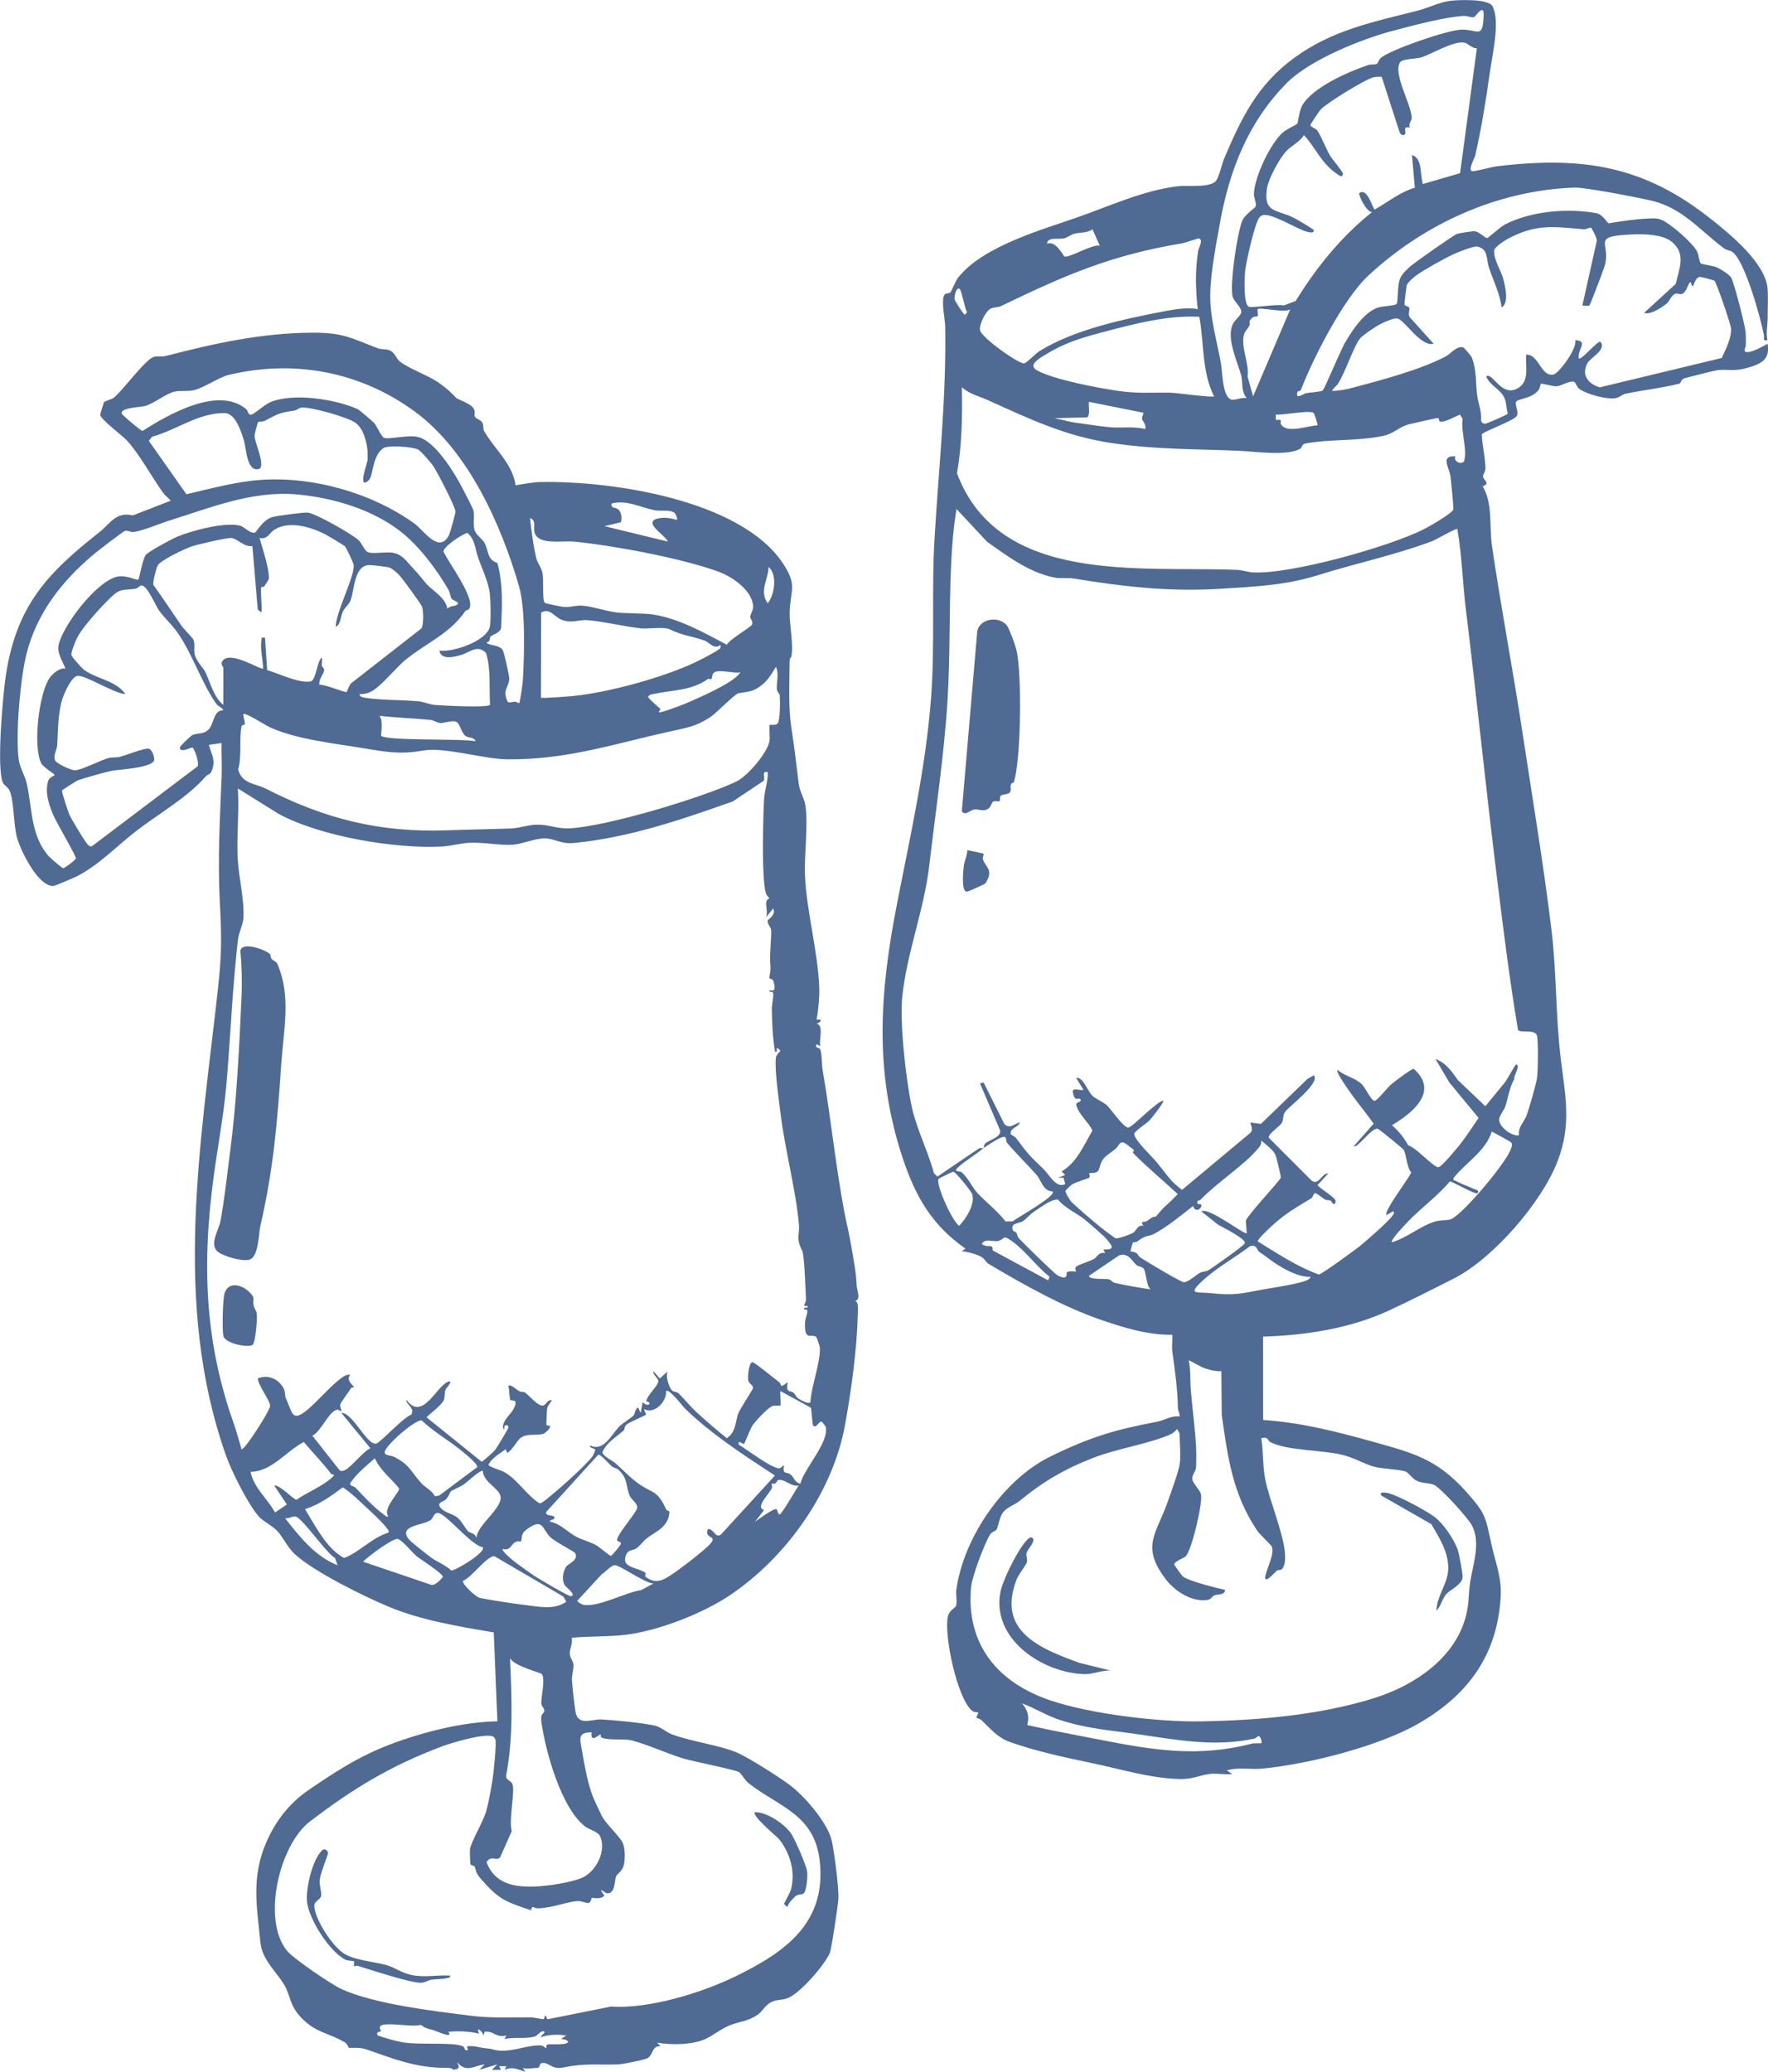
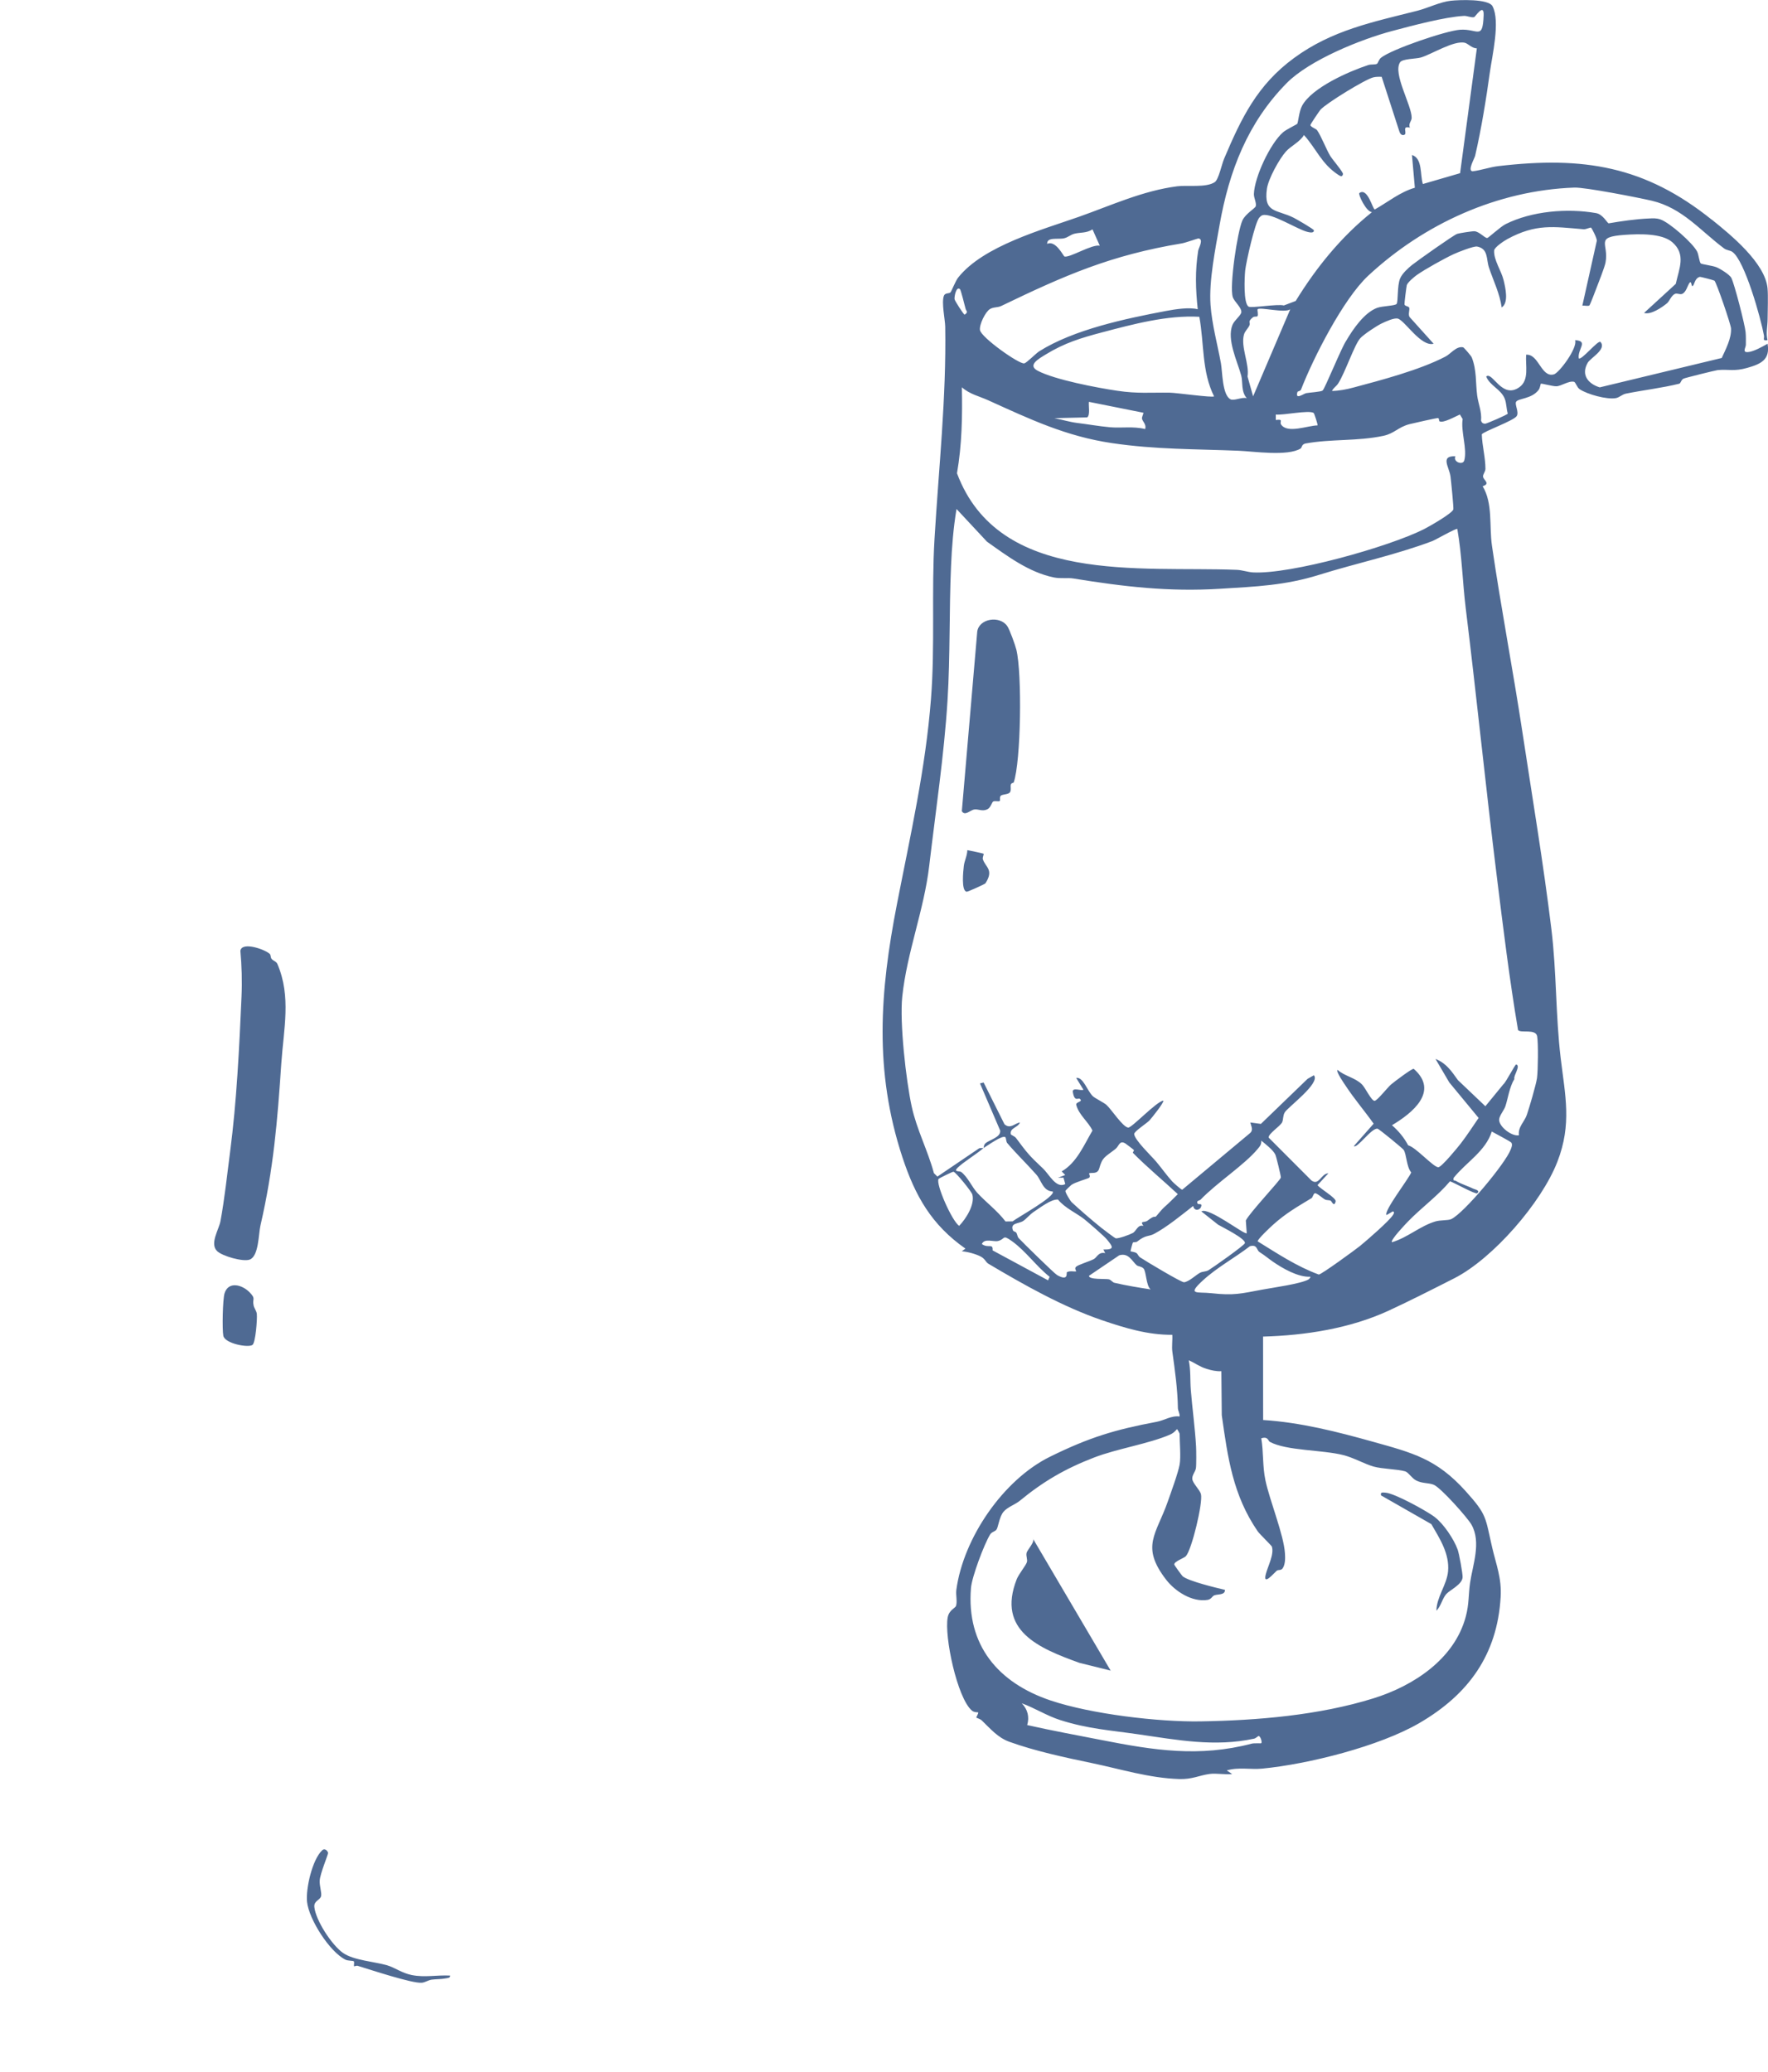
<svg xmlns="http://www.w3.org/2000/svg" id="Layer_1" data-name="Layer 1" viewBox="0 0 551.8 646.42">
  <defs>
    <style>
      .cls-1 {
        fill: #4f6a93;
      }
    </style>
  </defs>
  <g>
    <g>
-       <path class="cls-1" d="M322.29,479.91c.99,1.02-1.63,3.52-1.89,4.63-.23.99.36,1.98.1,2.87-.29.99-2.55,3.73-3.19,5.36-6.27,16.04,6.97,21.51,19.58,26.06l9.75,2.42c-2.67-.18-5.53,1.16-8.12,1.1-13.01-.34-29.1-10.82-26.29-25.59.71-3.74,5.5-13.41,8.19-16.14.49-.5,1.22-1.36,1.87-.7Z" />
+       <path class="cls-1" d="M322.29,479.91c.99,1.02-1.63,3.52-1.89,4.63-.23.99.36,1.98.1,2.87-.29.99-2.55,3.73-3.19,5.36-6.27,16.04,6.97,21.51,19.58,26.06l9.75,2.42Z" />
      <path class="cls-1" d="M447.79,473.35c2.74,2.06,5.99,6.9,7.15,10.14.47,1.3,1.6,7.51,1.54,8.64-.12,2.25-3.9,3.92-5.06,5.2-1.26,1.38-1.7,3.87-3.11,5.23.03-4.21,3.23-8.06,3.63-12.24.52-5.51-2.6-10.27-5.21-14.77l-15.69-8.96c-.35-1.15.67-.9,1.42-.85,2.81.18,12.83,5.71,15.35,7.6Z" />
    </g>
    <g>
      <path class="cls-1" d="M534.29,68.55c5.86,4.7,16.64,13.48,17.37,21.43.21,2.32.04,7.01.02,9.61-.01,2.2-.57,4.37-.03,6.53-1.73.27-.93-.42-1.11-1.43-.93-5.21-5.97-23.34-9.85-26.09-.72-.51-1.78-.47-2.61-1.1-7.41-5.53-12.97-12.6-22.52-14.86-4.07-.96-20.82-4.23-24.19-4.11-24.04.86-46.96,11.34-64.32,27.47-7.77,7.22-17.17,25.67-20.99,35.54-.2.53-1.05.56-1.1.71-.89,2.71,1.9.58,2.7.42,1.09-.21,4.57-.4,5.13-.81.69-.52,6-13.67,7.38-15.56,2.09-3.59,5.62-8.73,9.6-10.23,1.67-.63,5.68-.62,6.12-1.25.53-.75.13-5.7,1.1-7.96.65-1.52,2.44-3.17,3.73-4.2,1.6-1.28,13.04-9.38,14.08-9.7.74-.23,4.7-.85,5.38-.81,1.54.1,3.24,2.17,4,2.11.36-.03,4.1-3.51,5.73-4.33,8.16-4.09,19.28-5.01,28.22-3.44,2.18.38,3.47,3.1,3.95,3.19,3.96-.68,8.52-1.34,12.51-1.51,1.34-.06,2.33-.15,3.65.3,2.8.96,10.07,7.31,11.46,10.06.47.92.68,3.34,1.14,3.68.32.24,3.64.69,4.8,1.14s4.16,2.29,4.71,3.34c.97,1.86,4.24,14.6,4.46,16.94.12,1.32.08,2.6.08,3.92,0,.94-1.22,2.41.6,2.31,1.76-.1,4.6-1.71,6.18-2.61.86,5.03-2.15,6.33-6.34,7.53-4.14,1.18-5.77.37-9.23.69-.63.06-10.16,2.42-10.66,2.67-.82.41-.83,1.45-1.35,1.58-5.41,1.34-11.07,1.98-16.61,3.09-1.2.24-2.04,1.19-3.13,1.4-2.84.53-8.95-1.18-11.33-2.77-.87-.58-1.25-2.2-1.78-2.32-1.63-.39-3.96,1.38-5.53,1.4-1.19.01-4.61-.95-4.81-.8-.1.08-.24,1.34-.67,1.91-2.2,2.91-6.37,2.61-7.05,3.74-.5.83.96,3.15.21,4.42-.87,1.47-10.53,4.88-10.92,5.74.11,3.49,1.15,7.28,1.14,10.73,0,.97-.86,1.75-.74,2.5.18,1.07,2.41,2.16-.13,2.94,3.24,5.42,2,12.31,2.91,18.6,2.82,19.34,6.53,38.58,9.47,57.94,3.14,20.73,6.58,41.14,9.08,61.71,1.64,13.47,1.31,26.97,2.89,40.15,1.41,11.74,3.54,20.63-1.03,32.39-4.96,12.78-20.12,30.22-32.18,36.35-6.33,3.22-14.09,7.15-20.48,10.1-12.04,5.56-26.02,7.73-39.2,8.09l.03,26.03c11.73.75,23.04,3.64,34.28,6.78,12.46,3.48,19.83,5.35,28.85,15.33,6.87,7.6,6.15,8.18,8.36,17.69,1.25,5.35,2.99,9.54,2.64,15.43-1.05,18.08-10.12,30.42-25.28,39.27-12.49,7.3-34.79,12.89-49.16,14.27-3.64.35-7.45-.54-11.04.57l1.69,1.12c-2.24.25-4.95-.32-7.1-.02-3.24.45-5.36,1.71-9.45,1.58-9.38-.3-18.3-3.12-27.3-4.99-8.4-1.75-17.67-3.74-25.66-6.62-3.65-1.31-5.93-4.07-8.64-6.67-.53-.51-1.63-.79-1.68-.87-.12-.18.77-1.42.54-1.65-.07-.07-1.19.1-1.97-.58-4.57-3.95-8.62-23.08-7.53-29.03.43-2.35,2.38-2.93,2.6-3.6.45-1.37-.11-3.46.1-5.01,2.18-16.16,14.63-34.36,29.24-41.55,12.17-5.99,20.13-8.42,33.29-10.89,2.41-.45,4.57-2,7.13-1.66.15-.91-.5-1.79-.51-2.61-.08-5.85-.93-11.79-1.72-17.53-.24-1.72.09-3.61-.03-5.35-7.57.08-14.76-2.11-21.82-4.51-12.24-4.17-24.23-10.93-35.59-17.67-.77-.45-1.03-1.51-2.29-2.19-1.56-.84-4.18-1.55-5.99-1.68l1.13-.84c-10.57-7.4-15.67-16.4-19.66-28.48-8.9-27.01-7.05-51.64-1.72-78.98,4.17-21.39,8.94-42.26,10.63-64.11,1.29-16.63.12-33.45,1.1-49.89,1.32-22.18,3.71-44,3.34-66.17-.04-2.36-1.21-7.46-.42-9.64.36-1,1.58-.65,2.04-1.07.33-.3,1.57-3.58,2.43-4.65,7.84-9.88,26.28-14.93,37.68-18.95,10.04-3.54,19.93-8.14,30.69-9.52,3.23-.41,9.08.5,11.72-1.31,1.2-.82,2.16-5.54,2.9-7.29,5.4-12.72,10.34-23.01,21.82-31.42,11.87-8.7,24.52-11.21,38.48-14.75,3.28-.83,7.14-2.77,10.47-3.12,2.64-.28,11.76-.66,13.01,1.72,2.46,4.68-.12,15.42-.85,20.69-1.15,8.31-2.62,17.46-4.58,25.95-.2.88-2.49,4.71-.8,4.85,2.64-.31,5.4-1.3,8-1.61,26.67-3.13,45.8-.02,66.68,16.74ZM429.77,19.9c.3-.18.58-1.36,1.23-1.87,3.32-2.67,20.31-8.45,24.68-8.75,5.53-.39,7.07,3.42,7.37-4.53.15-3.94-2.65.54-2.96.6-.98.21-2.16-.44-3.19-.39-6.08.34-16.21,3.07-22.36,4.7-9.84,2.6-25.89,9.1-32.98,16.29-12.15,12.34-17.94,27.36-20.92,44.22-1.31,7.4-3.36,17.5-2.83,24.91.44,6.17,2.17,12.36,3.25,18.27.48,2.65.39,9.85,2.97,11.23,1.1.59,3.65-.8,5.1-.33-1.86-2.1-1.19-5-1.73-7.04-1.17-4.38-4.6-11.26-2.74-15.84.6-1.48,2.74-3,2.77-4.01.04-1.5-2.24-3.25-2.68-4.69-1.07-3.47,1.43-20.36,3.01-23.89.91-2.03,3.96-3.79,4.15-4.39.33-1.03-.6-2.59-.56-3.86.17-5.26,5.08-15.76,9.1-19.26,1.04-.9,4.29-2.43,4.43-2.65.3-.46.55-3.83,1.49-5.59,3.06-5.7,14.68-10.77,20.69-12.74.86-.28,2.14-.05,2.72-.39ZM460.91,15.08c-1.44.03-2.74-1.48-3.69-1.72-3.42-.87-10.54,3.68-13.83,4.6-1.54.43-5.69.35-6.43,1.49-2.31,3.52,3.65,13.4,3.63,17.32,0,1-1.16,1.87-.53,3.06-2.9-.75-.46,2.03-1.96,2.3-.88.15-1.24-.69-1.44-1.38l-5.43-16.77c-.87-.04-1.76-.04-2.61.16-2.46.57-14.77,8.12-16.51,10.11-.31.36-3.13,4.49-3.12,4.77,0,.58,1.73,1.14,2.06,1.59,1.19,1.61,2.86,5.95,4.13,8.05.62,1.03,4.08,5.07,3.97,5.64-.17.91-.68.77-1.41.29-5.3-3.45-6.82-8.05-10.77-12.46-1.23,2.14-4.07,3.41-5.62,5.14-2.1,2.35-5.49,8.51-5.94,11.62-1.12,7.71,3.18,6.43,8.39,9.07.82.41,6.25,3.54,6.27,3.91.07,1.02-1.5.61-2.13.45-3.05-.77-11.17-5.98-13.88-5.18-.44.13-.7.42-1,.73-1.35,1.38-4.17,14-4.43,16.52-.21,2.1-.6,10.27,1.06,11.28.87.53,9.11-.9,11-.36l3.7-1.4c6.43-10.46,14.19-20.03,23.81-27.72-1.85-.1-4.38-5.62-3.95-5.94,2.6-1.92,4.18,5.12,4.83,5.11,4.13-2.34,7.89-5.45,12.5-6.78l-.9-10.22c3.36,1.03,2.49,6.2,3.4,9.06l11.62-3.38,5.23-38.96ZM496.65,71.05c-.3-.21-1.58.55-2.41.48-9.38-.79-14.81-1.78-23.71,3.02-1.08.58-4.13,2.6-4.2,3.6-.2,2.92,2.25,6.34,2.95,9.26.57,2.37,1.67,7.07-.6,8.52-.61-4.4-2.59-8.3-3.97-12.45-.9-2.7-.15-5.84-3.67-6.55-1.07-.22-5.98,1.74-7.31,2.35-2.86,1.32-9.03,4.75-11.57,6.55-.81.57-2.85,2.3-3.09,3.14-.13.44-.79,5.72-.73,6.01.13.56,1.15.54,1.43.93.39.53-.51,2.38.29,3.14l7.38,8.2c-3.94,1.06-8.99-7.25-11.17-7.84-1.16-.32-3.85.94-5.07,1.52-1.54.73-5.66,3.46-6.69,4.64-1.84,2.1-4.69,10.7-6.87,14.09-.58.89-1.52,1.39-1.92,2.32,2.19-.03,4.49-.48,6.6-1.04,8.85-2.36,20.75-5.49,28.82-9.69,1.69-.88,3.4-3.36,5.53-2.88.2.05,2.48,2.64,2.67,3.14,1.59,4.04,1.17,8,1.69,11.9.35,2.63,1.49,5.04,1.21,7.85.21.65.61.94,1.3.94.39,0,6.94-2.78,7.04-3.16-.46-1.5-.37-3.14-.94-4.62-1.15-2.98-4.7-4.09-5.79-6.95,1.95-1.69,4.92,7.26,10.39,3.31,3.11-2.25,1.81-6.76,2.07-10.11,3.98-.29,4.66,7.22,8.65,6.14,1.65-.45,7.45-8.21,6.64-10.68,4.28.26.71,2.74,1.13,5.66.74.86,6.1-5.87,6.79-5.09,2,2.27-3.12,4.97-3.99,6.48-2.17,3.78.13,6.57,3.75,7.68l38.08-9.17c1.24-2.75,3.05-6.09,2.9-9.2-.07-1.34-4.57-14.42-5.18-14.92-.18-.15-4.34-1.24-4.57-1.18-1.51.37-1.66,2.25-2.11,2.75-.65.72-.33-1.82-1.13-.85-.66,1.01-1.05,2.91-2.28,3.41-.73.3-1.5-.32-2.23-.01-1.12.46-1.76,2.34-2.48,2.93-1.64,1.34-5.06,3.68-7.17,3.02l9.9-9.07c1.04-4.76,3.29-9.24-1.11-13.02-3.27-2.82-10.47-2.58-14.76-2.28-9.69.68-4.9,2.67-6.06,8.67-.28,1.46-2.16,6.23-2.82,7.93-.31.8-1.98,5.24-2.21,5.43-.35.3-1.58-.02-2.2.07l4.5-20.17c.2-.71-1.56-4.01-1.74-4.14ZM340.97,71.57c-1.94,1.25-3.79.87-5.7,1.37-1.12.29-1.95,1.12-3.13,1.4-1.91.46-5.4-.52-5.32,1.76,2.68-1.28,5.07,3.86,5.42,3.94,1.7.42,8.57-3.91,11.01-3.38l-2.27-5.09ZM373.82,96.49c-.67-6.25-.85-12.04.14-18.27.13-.84,1.78-3.53.13-3.82-.27-.05-4.01,1.34-5.24,1.54-22.12,3.66-36.46,9.94-56.36,19.53-1.15.55-2.4.27-3.55.98-1.4.86-3.34,4.83-3.09,6.52.34,2.31,12.23,10.72,13.81,10.41.79-.15,3.63-3.11,4.7-3.78,10.81-6.8,26.98-10.2,39.57-12.58,2.88-.54,7.24-1.22,9.89-.53ZM299.63,90.26c-1.16-1.13-1.83,2.26-1.71,3.09.07.51,2.84,4.81,3.14,4.83,1.31-.89.48-1.03.27-1.95s-1.47-5.75-1.69-5.97ZM402.71,96.49c-1.66,1.3-9.52-.77-10.19,0-.2.23.31,1.76-.09,2.2-.15.17-1-.01-1.37.29-1.86,1.51-.67,1.56-1.11,2.56-.41.93-1.4,1.76-1.71,2.87-1.06,3.84,1.76,9.2,1.12,13.07l1.74,6.19,11.6-27.18ZM374.31,98.84c-10.05-.55-20.65,2.3-30.37,4.87-6.41,1.69-11.66,3.27-17.5,6.85-2.26,1.39-5.9,3.38-2.55,5.13,5.37,2.81,18.52,5.3,24.79,6.23,6.36.95,10.33.51,16.39.6,2.16.03,13.33,1.62,13.85,1.15-3.89-7.73-3.07-16.59-4.61-24.84ZM405.95,139.93c-4.01,2.52-14.86.89-19.36.71-13.69-.56-25.79-.36-39.53-2.38-14.4-2.12-25.61-7.47-38.71-13.4-2.74-1.24-5.69-1.85-8.15-4.02.19,8.97.02,18.02-1.52,26.83,13.1,34.91,57.16,28.93,87.31,30.13,1.76.07,3.48.72,5.11.8,11.78.63,42.35-7.97,53.32-13.49,1.6-.81,8.85-4.94,9.17-6.17.13-.5-.69-8.83-.88-10.25-.41-3.03-3.32-6.5,1.52-6.33-.8,1.83,2.32,2.85,2.76,1.34,1.03-3.61-1.14-9.09-.49-12.95l-.86-1.42c-1.36.58-5.21,2.79-6.37,2.12-.15-.09-.13-1-.44-1.02-.45-.03-7.67,1.6-8.87,1.9-3.61.92-4.74,2.93-8.23,3.66-8.16,1.72-16.24.93-24.24,2.38-1.3.24-1.12,1.28-1.55,1.55ZM356.84,128.78l-16.99-3.4c-.16,1.23.47,4.15-.54,4.85l-10.23.24c2.36.46,4.78,1.21,7.16,1.5,3.23.4,6.81,1.03,10.12,1.33,3.61.33,7.36-.36,11.03.57.52-1.37-.8-2.37-.96-3.21-.12-.62.59-1.7.4-1.88ZM410,128.85c-1.51-.98-9.53.77-11.82.49v1.7c2.58-.32,1.07.53,1.66,1.42,1.95,2.93,8.33.3,11.38.27.14-.15-1.04-3.77-1.21-3.88ZM307,358.14c.07-.06-.02-.88.56-1.4,1.26-1.14,4.84-1.84,4.6-3.99l-6.3-14.71,1.13-.29,6.51,13.03c1.84,1.61,3.1-.25,4.83-.57-.59,1.65-3.21,1.66-2.86,3.65.05.3,1.19.62,1.64,1.22,3.48,4.67,4.03,5.39,8.38,9.48,2.01,1.89,4.11,6.38,6.99,4.89l-.56-2.01-1.71.03,2.26-.86-1.12-1.12c4.67-2.66,6.95-8.21,9.61-12.74-1.23-2.7-4.28-4.91-5.05-8-.26-1.03,2.34-.93,1.09-1.91-.48-.38-1.64,1.09-2.16-2.09-.27-1.66,2.64-.27,3.3-.75l-2.26-3.68c2.17-.34,3.37,3.86,5.13,5.64.72.72,3.48,2.03,4.31,2.77,1.54,1.37,5.11,6.94,6.8,7.09,1.11.1,8.82-8.13,10.94-8.41.42.42-3.73,5.56-4.3,6.17-.89.94-4.86,3.46-4.78,4.27.19,1.91,5.31,6.76,6.83,8.55,1.49,1.74,3.51,4.56,5.06,6.24.32.35,2.81,2.61,3.12,2.56l21.02-17.55c1.31-1.03.49-2.11.24-3.43l3.28.45,14.56-14.05,1.98-1.13c2.16,2.45-8.16,9.97-9.09,11.58-.65,1.12-.39,2.18-.84,3.12-.57,1.2-4.39,3.59-4.18,4.76l13.39,13.41c2.39,1.64,2.95-2.23,5.25-2.28l-3.39,3.68c.65,1.06,5.9,4.02,5.65,5.09-.47,1.97-1.26-.09-1.56-.23-.43-.21-1.23-.08-1.77-.37-.8-.43-2.58-2.09-3.16-1.94-.48.12-.64,1.29-1.03,1.52-4.6,2.8-7.93,4.64-12.06,8.35-.89.8-4.76,4.43-4.76,5.13,6.15,3.8,12.22,7.84,19.08,10.36.79.01,11.44-7.76,12.91-8.95,2.07-1.69,9.05-7.75,10.22-9.6.25-.4.64-.96-.02-1.15l-1.97,1.14c-.93-1.25,6.85-11.18,7.71-13.3-1.51-1.77-1.42-5.59-2.37-7.05-.29-.44-7.63-6.49-8.14-6.59-1.84-.35-6.41,6.33-7.4,5.42l6.18-6.99c-2.8-3.95-6.02-7.7-8.68-11.74-.49-.74-3.13-4.46-2.59-5.05,2.27,1.99,5.47,2.4,7.63,4.54,1.02,1,3,5.27,3.97,5.12.86-.14,3.99-4.15,5.11-5.11.85-.73,6.6-5.09,7.07-4.87,8.04,7.03-.46,13.83-6.79,17.59,2.1,1.85,3.73,3.8,5.05,6.27,2.4.59,7.75,6.73,9.39,6.84.97.07,6.16-6.28,7.06-7.45,1.95-2.53,3.73-5.3,5.54-7.93l-9.16-11.09-4.29-7.31c3.34,1.3,4.98,3.79,6.99,6.6l8.57,8.15,5.62-6.86c.8-.59,3.66-6.28,4.01-6.18,1.49.45-.97,3.56-.57,4.52-1.57,2.57-2,6.09-2.81,8.51-.43,1.3-1.95,3-1.96,4.24,0,2.2,4.02,5.28,6.19,4.82-.37-2.56,1.71-4.19,2.45-6.34.77-2.23,2.9-9.46,3.19-11.54.31-2.29.42-10.86.04-13-.44-2.45-5.19-.84-5.97-1.96-2.68-15.82-4.63-31.86-6.61-47.8-3.46-27.85-6.27-55.81-9.7-83.7-1.01-8.23-1.19-16.63-2.64-24.83-.28-.34-6.82,3.42-7.81,3.79-11.53,4.34-23.59,6.86-35.34,10.53-10.64,3.32-19.73,3.65-30.81,4.34-16.1,1-30.09-.65-45.96-3.22-1.61-.26-3.91.1-5.94-.3-7.81-1.57-14.61-6.69-20.94-11.18l-9.5-10.19c-.99,5.98-1.45,11.8-1.71,17.83-.62,14.1-.22,27.71-1.1,41.94-1.05,16.92-3.72,34.63-5.7,51.5-1.62,13.86-6.95,27.01-8.42,40.85-.86,8.12,1.17,26.15,2.94,34.3,1.57,7.23,5.01,13.67,6.94,20.81l1.08,1.07,12.79-8.66c.43-.41,1.42-.15,1.66-.3-2.42,2.12-6.17,4.28-8.13,6.19-1.46,1.42.61.94,1.14,1.35,1.99,1.54,3.41,4.75,4.93,6.42,2.82,3.08,6.31,5.61,8.87,9l2.22-.03c1.35-1.12,13.62-7.87,12.5-9.32-3.03-.12-3.53-3.49-5.08-5.25-2.96-3.35-6.33-6.58-9.12-9.89-.35-.42-.33-1.64-.57-1.81-.99-.71-5.51,2.63-6.75,3.35ZM471.71,356.54c-.24-.4-5.23-2.96-6.12-3.49-1.94,6.17-8.02,9.6-11.9,14.45-.23,1.13.25.69.72.97,1.72,1.01,3.74,1.59,5.5,2.45.38.18,2.2.5,1.13,1.38-.54.45-7.22-3.33-8.49-3.72-3.89,4.62-8.83,8.15-13.05,12.49-.76.78-5.68,5.92-5.07,6.52,4.85-1.41,8.76-5.07,13.6-6.5,1.57-.46,3.88-.24,4.9-.71,3.94-1.81,16.97-17.43,18.56-21.71.25-.67.63-1.44.22-2.14ZM389.11,384.76l-.28-3.93c.95-2.19,10.77-12.57,10.93-13.42.07-.36-1.44-6.58-1.72-7.16-.71-1.48-3.1-3.29-4.4-4.37.1,1.19-.41,1.76-1.1,2.59-4.12,4.98-12.65,10.45-17.86,15.86-.27.28-1.59.29-.8,1.32.1.13,1.06-.09,1.08.33.04,1.55-2.22,2.24-2.56.29-3.66,2.85-8.12,6.54-12.17,8.7-1.72.92-2.59.23-5.33,2.43-.33.26-1.16.09-1.33.31-.09.11-.79,2.61-.71,2.72.06.08,1.32.16,1.87.57.41.3.52.92,1.11,1.32,1.63,1.1,12.87,7.83,13.69,7.76,1.53-.13,3.69-2.27,5.02-2.97.78-.41,1.86-.32,2.62-.78,1.33-.8,11.22-7.76,11.37-8.46.3-1.38-7.08-5-8.36-5.75l-5.23-4.14c2.27-1.48,13.61,7.49,14.15,6.79ZM353.89,358.82c-.1-.14-2.57-2.01-2.72-2.09-1.83-1.01-1.88.85-3.03,1.76-3.32,2.61-4.04,2.44-5.06,6.07-.57,2-2.47,1.14-3.19,1.56-.07.04.59,1.02-.02,1.39-.48.29-4.21,1.32-5.47,2.18-.15.1-1.8,1.7-1.85,1.82-.22.5,1.66,3.34,1.82,3.5,2.6,2.43,6.31,5.63,9.25,8,.66.53,4.29,3.29,4.59,3.35.85.18,4.48-1.17,5.34-1.65,1.16-.65,1.5-2.71,3.31-2.21-1.23-1.75.31-.89,1.3-1.65,2.3-1.77,2.02-.96,2.58-1.27.19-.1,1.56-1.96,2.67-2.95,1.43-1.27,2.83-2.68,4.19-4.04-4.64-4.32-9.56-8.37-14-12.87-.13-.13.4-.77.31-.9ZM292.93,367.85c-.95,1.5,4.18,13.17,6.43,14.63,2.15-2.24,4.93-6.61,4.12-9.75-.24-.93-5.13-6.99-5.9-7.14-.25-.05-4.51,2.04-4.64,2.26ZM338.49,380.46c-2.43-1.93-6.15-3.53-8.29-6.19-2.18-.13-5.46,2.47-7.51,3.81-1.29.84-2.4,2.27-3.37,2.89-1.41.9-4.06.53-3.2,2.86.18.5.82.4,1.08.8.33.5.31,1.23.73,1.68,1.31,1.41,11.13,11.04,11.98,11.52,3.74,2.12,2.81-.74,3.09-.9.98-.54,2.51-.06,2.89-.27.06-.03-.63-.89-.06-1.41.75-.68,4.2-1.67,5.56-2.4,1-.53,1.43-2.32,3.55-1.86l-.57-1.12c3.71.04,2.88-.94,1.12-3.12-.82-1.02-5.77-5.3-7-6.28ZM315.84,387.26c-3.15-2.26-1.97-.6-4.41-.04-1.37.31-4.17-.97-4.99.93,2,1.47,3.53-.37,3.35,1.98l17.32,9.35.48-1.11c-4.18-3.29-7.41-8-11.75-11.11ZM397.24,393.63c-1.35-.93-2.31-1.8-4.12-2.96-1.03-.66-.6-2.45-3.01-1.84-4.8,3.69-10.22,6.57-14.7,10.69-5.12,4.7-1.73,3.48,2.65,3.97,7,.78,9.16.15,15.93-1.12,3.22-.6,11.99-1.8,14.39-3.16.27-.15.73-.74.56-.85-3.83.16-8.55-2.56-11.7-4.73ZM354.76,394.77c-1.49-1.32-2.51-3.96-5.44-3.1l-9.45,6.4c-.04,1.28,5.15.86,6.21,1.09.61.13,1.19.96,1.7,1.08,3.77.87,7.48,1.48,11.33,2.07-1.44-1.18-1.35-5.68-2.23-6.54-.71-.7-1.68-.61-2.12-1ZM368.16,456.97c.43-2.37,0-6.93,0-9.63,0-.08-.69-1.49-.85-1.41-.66.8-1.27,1.31-2.24,1.73-6.57,2.82-16.44,4.36-23.51,7.07-9.13,3.51-15.95,7.5-23.28,13.53-1.41,1.16-3.87,1.98-5.07,3.42-1.35,1.62-1.63,4.75-2.19,5.55-.47.67-1.46.67-2.01,1.56-1.86,3.04-5.69,13.22-5.97,16.7-1.45,17.82,8.48,29.6,24.92,35.1,12.6,4.22,33.51,6.71,46.69,6.5,17.72-.28,37.02-1.9,53.99-7.18,12.48-3.88,25.31-12.23,28.84-25.53,1.05-3.94.81-6.9,1.34-10.55.81-5.57,3.54-12.56.45-18.09-1.22-2.19-9.7-11.7-11.85-12.5-1.72-.64-3.53-.33-5.46-1.33-1.34-.7-2.42-2.55-3.4-2.83-2.51-.72-7.11-.72-9.84-1.49-2.94-.83-6.14-2.74-9.45-3.58-6.63-1.68-17.75-1.32-22.94-4.13-.57-.31-.54-1.8-2.68-1.11.74,4.48.35,8.63,1.3,13.14,1.35,6.37,5.75,17.02,6.09,22.8.09,1.44.12,3.28-.66,4.54-.54.89-1.42.42-1.92.85-.86.73-4.33,4.86-3.42,1.14.6-2.44,2.7-6.28,1.91-8.69-.1-.31-3.85-3.94-4.41-4.75-7.77-11.31-9.35-23.03-11.22-36.23l-.13-13.74c-1.61.09-3.13-.27-4.64-.74-2.18-.67-3.56-1.82-5.54-2.66.65,3.07.4,6.14.65,9.25.46,5.76,1.31,11.87,1.64,17.63.07,1.14.11,5.8-.04,6.75-.19,1.21-1.26,2.17-1.14,3.42.13,1.33,2.36,3.38,2.7,4.7.67,2.61-2.85,17.34-4.71,19.37-.56.61-3.63,1.61-3.62,2.58,0,.23,2.46,3.57,2.64,3.71,1.97,1.55,10.45,3.57,13.2,4.22-.03,1.72-2.21,1.25-3.38,1.72-.61.25-.9,1.21-2.04,1.4-4.81.8-10.14-2.65-12.95-6.29-8.05-10.44-3.08-14.14.49-24.33,1.03-2.95,3.22-8.89,3.71-11.58ZM393.65,543.9c.33-.3-.23-2.23-.85-2.25-.13,0-.85.72-1.41.84-12.26,2.64-23.94.4-36.04-1.35-8.69-1.26-15.81-1.7-24.43-4.45-4.21-1.34-7.91-3.75-12.02-5.24,1.83,1.88,2.45,4.26,1.69,6.79,7.74,1.75,15.55,3.17,23.34,4.7,16.22,3.18,30.34,5.39,46.74,1.1.8-.21,2.87-.03,2.98-.14Z" />
      <path class="cls-1" d="M316.39,244.16c-.03.09-.66.07-.87.56-.25.6.17,1.71-.29,2.45s-2.23.63-2.81,1.05-.17,1.48-.39,1.68c-.34.3-1.47-.14-2.08.2-.36.2-.75,1.94-1.84,2.43-1.6.72-2.7-.14-4.02.04-1.28.17-2.93,2.17-3.9.52l4.81-56.04c.6-4.1,7.01-5.06,9.35-1.73.76,1.09,2.49,5.9,2.86,7.39,1.81,7.39,1.45,34.88-.84,41.46Z" />
      <path class="cls-1" d="M307,266.41c.12.13-.41,1.11-.24,1.69.76,2.48,3.55,3.23.8,7.5-.18.28-5.55,2.68-5.87,2.63-1.73-.28-1.07-6.44-.87-8.09.2-1.64,1.07-3.19,1.08-4.88.79.16,4.92.96,5.1,1.15Z" />
    </g>
  </g>
  <g>
    <g>
-       <path class="cls-1" d="M136.85,119.39c2.11,1.39,4.09,3.16,5.47,4.69.6.67,4.38,1.65,5.49,3.36.65,1,.12,2.03.36,2.49.42.79,1.66.99,2.21,1.72.71.94.3,2.12.68,2.79,3.25,5.73,8.84,10.04,9.86,16.97,2.3-.36,5.33-.95,7.61-1,21.95-.48,62.65,5.43,75.85,25.41,4.73,7.16,2.14,8.26,2.07,15.6-.03,3.48,1.27,10.1.52,13.43-.25,1.13-.52-.78-.55,2.95-.04,6.33-.38,13.12.56,19.2.93,5.96,1.56,11.49,2.3,17.52.32,2.63,1.9,4.63,2.19,7.43.7,6.85-.5,14.83-.23,21.31.46,10.94,4.08,23.82,4.45,34.95.1,3.09-.31,6.9-.82,9.98,1.93-.5,1.47.87,0,1.14,2.33.75.67,4.86,1.14,7.08-.04.05-1.05-.67-1.12-.58-.84,1.1.81,1.15.93,1.31.78,1.05.62,5.03.92,6.75,2.56,14.72,4.01,29.58,6.77,44.19.7,3.71,1.53,6.84,2.2,10.82.79,4.69,1.49,8.2,1.64,11.99.07,1.84,1.52,4.64-.59,5.07,1.3-.01.98,2.56.96,3.87-.23,10.89-1.93,23.32-3.93,34.5-3.75,21.05-18.18,41.31-35.7,53.22-8.51,5.78-22.44,11.25-32.78,12.52-5.28.65-11.49.39-16.9.95.42,1.65-.6,3.42-.58,4.84.01,1.4.98,2.22,1.14,3.43.18,1.32-.58,3.36-.46,4.96.18,2.55.69,7.19,1.07,9.68.74,4.81,5.02,2.41,8.16,2.57,4.25.22,12.77,1.03,16.77,1.95,1.75.4,3.46,2.04,5.23,2.7,6.3,2.34,14.62,3.28,20.35,5.71,3.43,1.45,14.45,8.4,17.43,10.89,4.28,3.57,10.92,11.24,12.1,16.7.78,3.64,2.18,14.22,2.05,17.85-.07,1.93-2.18,15.94-2.7,17.11-1.72,3.81-9.22,12.53-13.17,14.05-1.95.75-3.37.25-5.38,1.39-1.68.95-2.44,2.66-3.73,3.6-3.11,2.28-5.74,2.18-8.98,3.5-2.8,1.14-5.21,3.19-7.62,4.27-4.1,1.84-10.67,1.89-15.03,1.11l1.13,1.12c-2.81-.2-2.29,2.68-3.99,3.66-1.12.65-7.86,1.96-9.34,2.01-6.6.22-10.23-.45-17.12.97-3.62.75-4.41-1.8-6.7-1.38-.59.11-.59,1.15-.9,1.38-.2.15-4.31.5-4.99.16l.84,1.14c-2.5-.66-3.84-1.71-6.51-.58l.58-1.12h-2.27s.57,1.12.57,1.12h-2.83s1.69-1.69,1.69-1.69l-5.66,1.69,1.7-1.69c-3.41.41-5.59,2.68-8.49-.57-.28.34,1.81,2.06-1.46,2.22-.15,0,.56-.58-2.32-.58-9.27.02-16.37-2.89-24.67-5.77-2.21-.77-5.23-.34-5.47-.49-.13-.09-.29-1.11-1.35-1.75-4.94-2.97-9.11-2.84-13.81-8-3.35-3.68-3.03-6.44-4.83-9.63-2.24-3.96-7.04-7.99-7.57-13.36-1.1-11.06-2.91-20.37,1.74-31.17,2.9-6.74,7.25-12.38,13.15-16.42,7.93-5.44,15.87-10.67,25.72-14.37,10.14-3.81,22.53-6.99,33.34-7.15l-1.14-27.75c-10.63-1.78-22.58-3.77-32.57-7.92-7.8-3.24-23.82-11.11-29.74-16.7-2.01-1.9-3.53-5.22-5.34-7.12-1.45-1.53-4.45-2.99-5.72-4.47-3.46-4.04-8.44-13.98-10.27-19.18-16.67-47.39-7.78-97.08-2.44-145.39,1.21-10.98,1.16-16.22.58-27.18-.7-13.29.06-26.34.58-39.61.13-3.3-.14-6.64-.03-9.93l-3.96.57c.73,2.92,2.11,4.43,1.1,7.6-.62,1.93-1.34,1.37-2.26,2.44-5.47,6.3-14.21,11.27-21.19,16.59-6.12,4.66-11.56,10.55-18.58,14.26-.87.46-7.05,3.11-7.59,3.14-4.83.22-10.25-11.12-11.35-15.03-1.19-4.23-.91-12.32-2.51-15.05-.49-.84-1.54-1.38-1.87-2.09-2.12-4.46-.01-27.76.89-33.6,3.35-21.76,12.91-31.82,29.41-44.78,3.05-2.4,4.93-6.35,10.18-5.06l11.88-4.59c-.8-.89-1.79-1.62-2.49-2.6-3.34-4.68-7.44-12.1-11.1-16.09-1.4-1.53-8.06-6.51-8.44-8.05-.05-.2,1.09-3.82,1.21-3.99.3-.45,2.28-.8,3.09-1.45,2.85-2.29,9.83-12.03,12.49-12.71,1.21-.31,2.49.04,3.7-.27,15.09-3.91,29.57-7.13,45.41-7.26,9.82-.08,12.3,1.62,20.68,4.85,1.16.45,2.55.14,3.84.69,1.59.68,1.97,2.61,3.24,3.56,3.01,2.24,8.28,4.04,11.95,6.45ZM129.5,128.44c-17.1-12.54-37.8-16.36-58.21-11.44-2.89.7-7.62,3.95-10.63,4.71-2.12.53-4.17.02-6.29.51-2.51.58-6.29,3.66-9.12,4.47-1.33.38-7.76.45-7.27,2.36.11.41,5.99,5.41,6.51,5.41,8-5.11,23.63-14.12,32.3-6.82.8.67.5,1.89,1.66,1.73.86-.12,4.17-3.22,6.22-4.02,7.17-2.79,20.1-.79,27.05,2.34.3.13,4.63,3.82,4.98,4.2.98,1.08,2.32,4.43,3.21,4.73,1.62.55,7.46-1.04,10.58-.27,5.51,1.36,11.56,11.55,14.07,16.39.52,1,3.06,5.92,3.18,6.45.47,2.09-.29,4.23.43,6.37.46,1.36,2.35,2.6,3.02,3.78,1.36,2.4.74,5.27,4.04,6.3,1.84,6.68,1.48,13.41,1.17,20.28-.28,1.56-2.63,2.05-3.3,2.7-.33.32-.05,1.78-1.27,1.8.39,1.07,4.09.66,5.08,2.43.49.88,1.99,7.81,2.02,8.89.05,1.74-1.46,3.35-1.15,5.08.58,3.17,1.02,2.26,2.84,2.13.5-.04,1.34.51,1.4.46.32-.31,1.09-6.06,1.15-7.06.47-7.82.89-22.28-1.18-29.44-5.58-19.27-15.88-42.29-32.48-54.46ZM110.83,131.84c-2.54-1.73-13.54-4.81-16.53-4.69-.97.04-1.61.82-2.36.94-5.17.79-4.83.93-9.28,3.2-.66.34-1.81.18-2.1.42-.16.14-1.06,3.55-1.11,4.15-.17,1.89,3.81,9.93,1.23,10.51-3.72.83-3.82-6.63-4.57-8.99-.91-2.85-2.46-7.98-5.68-8.5-8.57-.16-14.96,5.18-22.97,7.39l-1.01,1.29,11.73,16.65c7.47-1.72,15.46-3.93,23.14-4.47,16.51-1.15,34.9,4.14,48.08,13.66,2.85,2.06,7.52,9.44,10.65,3.72.41-.74,2.1-6.82,2.09-7.49-.02-1.54-5.86-12.74-7.05-14.41-.68-.96-3.77-4.56-4.64-4.99-1.66-.82-9.43-1.43-10.87-.37-3.57,2.63-2.99,8.68-4.55,10.05-3.55,3.12-.4-5.52-.29-6.38.02-.15-.01-2.74-.03-2.89-.29-2.92-1.32-7.06-3.88-8.8ZM124.99,165.8c-8.94-6.94-21.16-10.53-32.36-11.53-14.03-1.25-27.17,4.25-39.92,8.2-2.73.85-8.36,3.24-11.11,3.52-.8.08-1.65-.58-2.63-.32-.59.15-8.61,6.34-9.74,7.3-9.93,8.36-17.76,18.33-20.98,31.12-1.9,7.54-3.49,25.56-2.39,33,.36,2.44,1.96,5.11,2.44,7.19,1.82,7.79,1.12,16.06,6.75,22.7.53.63,4.24,3.84,4.63,3.91.46.08,3.99-2.64,4.03-3.06.07-.77-6.24-11.43-7.15-13.68-1.34-3.3-2.58-6.81-1.54-10.45.36-1.26,2.01-1.56,2.01-1.93,0-.28-3.6-2.42-4.21-3.71-2.57-5.43-.67-21.36,2.51-26.31.93-1.44,3.26-3.53,5.11-3.11-.86-2.25-2.73-4.94-2.14-7.48,1.41-6.13,11.89-19.92,18.41-21.27,2.49-.51,6.11,1.19,6.38,1,.48-.35,1.38-6.54,2.44-7.77.98-1.14,8.12-4.98,9.87-5.7,4.62-1.9,14.87-4.64,19.56-3.39,1.24.33,2.99,2.43,4.59,2.18.37-.06,2.57-4.11,5.44-4.88,1.46-.39,9.71-1.5,11.01-1.39,2.49.22,13.93,6.71,16,8.69.87.83,1.88,3.34,2.84,3.67,1.6.55,5.23-.09,7.26.1,3.42.33,4.73,2.74,6.96,5.07,1.83,1.91,2.25,2.63,3.86,4.5,2.09,2.43,6.03,4.29,6.73,7.98.67-.94,2.09-.79,2.75-1.13,1.65-.84-.98-1.42-1.37-1.93-.56-.74-.54-1.98-1.08-2.9-3.65-6.33-9.18-13.69-14.95-18.17ZM210.57,160.07c-1.26-1.16-4.44-.51-6.22-.86-4.63-.92-8.66-3.31-13.45-2.12-.4,1.77,1.37.96,2.3,2.1.81.99.95,2.55.57,3.76l-5.12,1.22,19.81,4.81c-1.02-2.22-8.55-6.36-2.51-7.32,1.9-.3,3.54.09,5.34.53.25-.27-.37-1.79-.71-2.11ZM167.84,167.68c-2.48-2.1.34-4.96-2.42-6.06.39,3.88,1.05,8.67,1.94,12.5.33,1.41,1.42,2.7,1.87,4.36.59,2.15-.12,8.96.84,9.65.24.17,5.11,1.19,5.83,1.24,2.08.16,3.77-.47,5.5-.41,3.14.12,7.43,1.69,10.92,2.11,3.68.44,8.2.15,11.75.71,7.81,1.22,15.91,5.73,22.79,9.4.68-1.64,7.54-5.48,7.84-6.29.42-1.14-.54-1.69-.54-2.38,0-1.03.97-2.04.89-3.38-.29-4.99-6.59-9.22-10.8-10.76-11.56-4.21-32.48-8.11-44.98-9.38-3.13-.32-8.96.78-11.44-1.31ZM81.59,183.14c-.45.76.33,6.46,0,7.93l-1.14-.84-1.68-19.86c-2.53.43-4.75-2.38-6.56-2.51-1.52-.11-10.69,2.04-12.55,2.69-2.06.72-9.69,4.32-10.48,5.94-.45.92-1.57,5.21-1.29,6.04,3.04,4.17,5.84,8.52,8.79,12.75.79,1.13,3.38,3.65,3.66,4.27.63,1.4.08,3.09.44,4.66.47,2.07,2.7,4.25,3.25,5.36,1.63,3.35,2.65,7.98,5.67,10.36v-11.61c0-.3-.98-.94-.33-1.99,2.3-3.68,12.18,2.93,12.78,2.27-.13-2.92-.94-5.83-.56-8.79.13-1.03-.2-.92,1.13-.84l.67,10.1c3.42,1,10.27,4.35,13.66,3.5,1.25-.31,2.02-4.95,2.53-6.09,1.43-3.2.79.87.82,1.13.06.47.86.82.76,1.58-.13,1.08-1.84,2.94-1.45,4.5,1.38-.34,8.09,2.49,8.44,2.24.19-.14.96-2.68,1.81-3.02l21.65-16.9c.61-1.48.6-5.15.13-6.69-.25-.8-6.22-8.95-7.12-9.87-.73-.75-2.3-2.18-3.24-2.42-.73-.18-5.37-.75-6.12-.73-4.86.1-4.6,8-5.87,11.08-.56,1.35-1.74,2.16-2.35,3.37-.82,1.63-.59,3.94-2.23,4.84-.14-4.37,6.09-16.01,5.56-19.39-.11-.69-2.29-5.33-2.76-5.79-.27-.26-4.88-3.05-5.62-3.44-4.64-2.47-11.62-4.71-16.42-1.65-1.52.97-2.06,3.09-4.56,2.53.93,3.43,3.03,9.3,2.9,12.76,0,.14-1.19,2-1.4,2.31-.22.33-.9.18-.93.22ZM137.1,202.97c4.22.68,14.5-2.91,15.73-7.2.47-1.63.29-9.14-.02-11.07-.55-3.49-2.43-7.45-3.55-10.6-.92-2.58-.96-5.8-3.37-7.84-1.69.39-7.57,4.35-7.47,5.85,1.53,3.44,10.07,14.59,8.02,17.84-.23.36-1.04.45-1.23.73-4.78,7.03-12.21,9.96-18.57,15.13-3.04,2.48-6.95,7.51-10.2,9.62-1.31.85-2.7,1.18-4.25,1.13.1.77.77.99,1.44,1.1,5.28.88,11.52.64,16.97,1.16,1.75.17,3.35.98,5.1,1.13,2.26.19,16.28.96,17.24-.02-.34-5.37.36-11.13-1.27-16.24-2.83-2.68-4.93-.14-7.78.67-2.15.62-6.24,1.71-6.78-1.4ZM239.61,188.24c2.11-2.52,3.11-9,.27-11.32-.1,3.88-3.01,7.55-.27,11.32ZM69.7,221.65c-.37-1-1.54-1.14-2.19-2.05-4.29-5.99-7.31-15.09-11.73-21.68-2.03-3.02-4.27-4.88-6.15-7.44-1.04-1.42-3.77-8.13-5.58-7.8-.46.08-1.02.91-1.84,1.02-4.05.58-4.63-.29-7.99,3.05-2.97,2.96-8.59,8.95-10.32,12.61-.46.97-1.72,4.09-1.63,4.95.06.63,3.24,4.13,3.84,4.59,3.89,2.96,10.1,3.39,13.01,7.66-3.43-.13-12.48-6.01-14.97-5.67-1.85.25-4.16,5.49-4.7,7.24-1.46,4.7-1.28,9.66-1.59,14.38-.1,1.46-1.22,2.96-.74,4.6.34,1.15,5.31,3.33,6.37,3.24,2.22-.19,7.74-3.09,10.39-3.83,1.09-.3,2.38-.08,3.57-.39,2.11-.55,7.17-2.6,8.8-2.56,1.24.03,2.05,2.86,1.86,3.62-.62,2.43-11.12,2.91-13.1,3.29-2.46.47-8.15,2.16-10.65,2.95-.28.09-4.85,2.96-5,3.21-.2.34,1.9,6.61,2.28,7.51.53,1.24,5.15,8.98,5.85,9.47.5.35.77.72,1.41.26l32.76-24.77c.57-.97-.82-5.25-1.57-5.86-.27-.22-4,1.91-3.96.02,0-.47,3.46-3.74,3.96-3.96,1.63-.69,3.61-.03,5.24-1.96,1.39-1.65,1.46-6.02,4.38-5.7ZM208.91,196.32c-1.73-.81-6.8-.06-8.57-.24-5.47-.55-11.71-2.15-16.99-2.58-2.81-.23-5.06,1.23-8.45-.3-1.87-.84-3.43-3.65-6.01-2.05l-.07,26.53c.44.29,9.07-.41,10.47-.56,10.97-1.16,27.62-5.72,37.68-10.46,1.48-.7,5.87-2.94,6.98-3.78.64-.49,1.16-.59.93-1.61-2.26,1.49-3.31-.83-5.07-1.44-4.45-1.54-6.1-1.26-10.89-3.51ZM240.19,226.21c.21-.2,2.02.27,2.57-.55.75-1.12.73-7.01.6-8.7-.04-.51-.84-1.14-.9-1.87-.19-2.21.79-4.81-.3-7.02-1.85,3.09-3.21,5.35-6.54,7.06-1.54.79-3.75.89-5.13,1.17-1.23.25-6.83,6.16-8.85,7.49-4.11,2.71-7.15,3.28-11.61,4.24-17.82,3.85-32.71,9.07-51.71,8.89-7.28-.07-19.6-3.87-26-2.77-7.36,1.26-11.24.57-18.65-.66-9.28-1.54-20.72-2.71-29.22-6.46-1.53-.67-7.83-4.8-8.5-4.23-.08.71.56,2.65.46,3.11-.08.34-.92.24-1.01.66-.82,3.75.14,9.6-1.08,13.53,1.25,4.53,5.24,4.25,8.65,5.98,18.53,9.44,35.59,13.78,56.73,12.98,6.62-.25,13.26-.32,19.82-.57,2.56-.1,5.22-1.11,7.88-1.18,3.83-.11,6.39,1.32,10.21,1.15,11.48-.5,41.49-9.53,52.22-14.61,3.45-1.63,9.93-9.18,10.36-12.86.11-.98-.18-4.59.03-4.79ZM231.11,209.77c-2.03.55-7.23-1.33-8.55.37-.32.42-.24,1.43-.59,1.78-.09.09-.77-.26-1.02-.07-5.14,3.71-11,3.38-17.27,4.74-.65.14-1.03.23-1.43.83,0,.49,3.7,3.54,3.84,3.79.1.18-.56.95-.46,1.02.46.32,6.8-2.09,7.92-2.55,3.57-1.47,8.98-3.94,12.29-5.84,1.78-1.02,4.06-2.38,5.28-4.06ZM148.42,231.28c-.45-1.37-2.1-.92-3.14-1.67-1.28-.92-1.77-3.82-2.76-4.35-1.22-.65-3.91.39-5.1.33-1.07-.05-2.05-.88-3-.97-5.34-.51-10.69-.69-16-1.26,1.33,1.44.35,5.98.56,6.22,1.43,1.61,25.43.83,29.45,1.7ZM239.6,240.91c-2.07-.43-.64,1.66-1.25,2.71l-9.66,6.45c-16.41,5.8-32.12,11.19-49.38,12.94-4.2.43-6.03-1.3-9.07-1.41-3.27-.12-7.09,1.76-10.22,1.96-4.03.27-9.08-.82-13.6-.59-2.65.13-5.85,1.01-8.48,1.15-14.69.78-38.01-3.15-50.97-10.18l-12.73-7.93c.48,7.41-.47,14.99-.02,22.39.32,5.33,2.12,12.68,1.74,18.09-.15,2.11-1.44,4.45-1.71,6.81-1.61,14.09-2.26,28.51-3.36,42.48-.72,9.16-2,16.65-3.37,25.55-4.45,28.92-4.45,54.85,5.28,82.36.98,2.77,1.76,5.65,2.58,8.47.81.63,8.81-11.97,8.93-13.4.14-1.62-3.74-6.42-3.84-8.68,3.31-1.37,6.74.29,8.19,3.42.42.91.21,2.04.58,2.82,2,4.32,1.81,7.37,6.23,3.94,3.36-2.61,8.89-9.27,12.2-11.02.57-.3,1.07-.37,1.69-.29-1.72,1.63,1.32,3.65,1.13,3.95-.03.04-.68-.12-.9.2-.54.77-3.26,4.65-3.35,4.93-.29.9.47,2.04.29,2.23-.16.17-.84-.52-1.32-.42-2.64.56-4.96,6.79-7.72,8.12l8.47,10.73c.6.5,1.09.28,1.7,0,2.01-.94,5.51-5.67,7.93-6.83l-9.06-11.02c3.5-.27,8.03,10.32,10.93,9.56,1.33-.35,8.46-8.21,10.88-9,1.37-2.18-2.18-3.68-1.42-4.53,4.9,6.57,9.23-4.16,12.74-5.66,2.29-.98-.51,2.12-.57,2.27-.46,1.07-.14,2.23-.59,3.37-.68,1.72-5.35,5.02-5.34,5.4l17.17,13.83c.37-.07,3.8-3.14,4.23-3.71.48-.64,3.8-6.12,4.03-6.76.34-.96-.6-1.09-1.09-.8-.03.02-.13,2.56-.55.29.33-2.42,2.51-3.81,3.42-5.65,1.52-3.08-.5-2.27-1.1-2.62-.14-.08-.41-2.97-.41-3.32,0-.56-.72-1.57.62-1.15.72.22,1.85,1.34,2.74,1.79.46.23,1.16.04,1.52.27,1.49.93,4.15,4.51,5.83,4.11.95-.23,1.34-1.95,2.66-1.64-.48.94-1.16,1.41-1.46,2.53-.07.24-.29,4.81-.24,5.06.09.47.99.27,1.08.38.47.62-1.49,2.38-2.14,2.55-2.19.56-4.83-.2-6.83,1.12-1.31.86-2.6,3.82-4.28,4.78l-.56-1.13c-1.94,1.48-4.15,2.56-5.37,4.82.07.66,4.08,1.78,5.02,2.33,4.23,2.45,6.93,7.27,11.01,9.76.8-.07,3.06-2.11,3.89-2.78,2.87-2.32,10.42-9.1,12.58-11.91.19-.25.86-1.85.85-1.96-.08-.7-1.83-.47-1.65-1.39,4.42,1.88,6.41-3.14,9.25-6.04.83-.85,3.83-2.76,4.38-3.38.42-.47.45-2.07,1.38-2.47l.84,1.69.58-3.39c1.5,1.76,3.44.28,1.12-.26.36-1.94,3.77-4.89,3.78-6.25,0-1.1-1.76-1.84-1.51-3.12l1.97,2.26,2.55-2.26c-.95,1.37.37,5.15,1.3,6.06.39.38,1.5.3,2.14.96,2.45,2.48,3.4,3.92,6.13,6.37,2.89,2.59,5.77,5.13,8.84,7.53.6-.52,1.24-1.02,1.65-1.71,1.24-2.06,1.28-4.55,1.87-6,.67-1.64,4.57-7.47,4.61-7.93.08-.96-1.16-1.33-1.45-2.25-.3-.93.09-5.59,1.25-5.86.51-.12,7.07,5.31,8.36,6.24.89.64-.07,2.23,2.67,0-.66,3.66.78,2.41,1.86,3.36.54.47.71,1.23,1.32,1.65.63.42,3.4,2.08,3.91,1.23.25-4.89,3.29-12.71,2.93-17.21-.02-.23-.95-2.97-1.07-3.08-1.54-1.34-3.84,1.67-3.53-4.73.08-1.62,1.77-4.27-.32-3.88-.3-1.01,1.19-.22,1.14-.84-.05-.59-.87-.1-1.08-.33-.11-.12.58-1.28.55-1.94-.13-2.65-.48-13.79-1.17-15.18-2.12-4.22-.69-4.56-1.07-8.63-.99-10.65-4.28-22.8-5.67-34.01-.55-4.45-1.88-13.43-1.5-17.53.1-1.1,1.43-2.09,1.43-2.24,0-.13-.92-1.02-1.12-.85-.21.18.46,1.36-.56,1.13-.74-4.42-.94-9-1-13.46-.02-1.16.64-3.96.41-4.88-.17-.67-1.35.04-1.11-.91,2.08.79,1.7-1.36,1.1-2.99-.2-.52-1.12-.44-1.13-.74-.05-1.2.46-1.67.27-4.02-.31-3.76.43-8.85.22-11.13-.07-.82-1.19-1.66-1.06-2.87.02-.22,2.72-1.66,1.73-3.74l-2.26,2.83c.93-2.11-1.05-5.37,1.13-5.94-.48-.45-.97-1.03-1.17-1.67-1.35-4.26-.87-23.87-.54-29.45.15-2.61,1.27-5.55,1.14-8.25ZM213.78,439.48c-.65-.63-5.01-6.38-5.89-5.44.28,3.15-3.57,7.32-6.8,5.66-.24.26.65,1.48.53,1.65-.29.44-5.14,2.28-6.15,3.2-.64.58-.53,1.51-.8,1.75-2.34,2.08-5.24,3.66-6.64,6.73-.15,1.17,3.29,2.84,3.96,3.43,2.3,2.01,4.38,4.3,6.87,6.14,4.99,3.68,6.06,1.92,9.07,8.38.22.47,1.04.44,1.02.69-.3,4.83-4.08,6.01-7.01,8.25-1.13.86-1.97,2.15-3.16,3.07-1.37,1.06-3.12.18-3.67,3.15-.57,3.01,4.11,3.03,6.22,4.51.46.32-.29,1.01.29,1.43,2.31,1.68,4.14,1.48,6.45.19,2.91-1.63,10.28-7.38,12.85-9.8,4-3.77-1.35-1.91,0-5.38,1.93-.17,2.29,3.03,4.1,1.7l16.84-18.41c-9.77-6.4-19.65-12.76-28.08-20.89ZM253.11,439.25l-9.54-5.22c-.15.83.21,4.33,0,4.53-.11.1-1.73-.08-2.41.12-1.45.43-5.42,4.76-6.33,6.14-.75,1.14-2.35,5.44-2.59,5.64-.42.35-1.98-1.53-1.69.27,2.66,1.63,9.74,7.01,12.43,7.41.88.13,1.48-1.19,1.72-.9-.59,3.04.83,1.86,2.01,2.79,1.13.9,1.34,2.6,3.09,2.87,1.27-4.92,8.97-12.76,7.92-17.71-.02-.09-1.05-1.47-1.13-1.52-1.04-.65-1.68,2.27-2.81,1.11-.19-.2-.52-4.64-.66-5.55ZM148.93,457.77c.36-.87-3.79-4.23-4.77-5.03-4.02-3.31-8.73-5.92-12.53-9.55-1.97-.38-11.19,7.64-11.55,9.81-.21,1.27,1.92,1.02,2.98,1.58,5.08,2.64,5.19,4.72,8.62,8.37,1.23,1.3,3.07,2.03,4.06,3.91l1.34-.24,11.84-8.84ZM103.35,459.88c-2.6-3.48-5.75-6.6-8.51-9.97-5.65,2.93-9.9,9.19-16.65,9.33,1.09,5.14,5.25,8.26,7.65,12.69l3.69-2.51-3.96-5.93c1.84-.24,6.19,4.58,6.97,4.45,3.43-2.39,8.49-4.33,11.44-7.29.8-.81-.33-.39-.62-.77ZM192.99,458.56c-.54-.5-1.49-.56-2.06-1.05-.87-.75-3.38-3.76-4.21-3.62l-16.22,17.82c-.42,1.35,1.92,1.04,2.27,1.4,1.14,1.2-1.42.89-1.13,1.68,3.23.57,5.38,3.15,8.11,4.64,1.82,1,4.25,1.56,6.34,2.72.93.52,4.19,3.3,4.53,3.3.4,0,2.9-3.11,3.08-3.62.41-1.13-1.38-.48-1.07-1.61.61-2.26,6.09-8.38,6.22-9.71.17-1.64-1.68-2.32-2.34-3.89-1.24-2.98-.48-5.29-3.53-8.08ZM121.24,473.11c-2.05-2.32,3.55-7.51,3.34-8.69-2.66-3.32-5.74-5.42-7.59-9.41-2.74,2.41-5.53,4.62-7.63,7.66-.38,1.11.95.82,1.71,1.62,2.55,2.74,5.67,6.06,8.74,8.27.49.35.57.78,1.42.55ZM150.68,458.96c-.69-.49-4.79,3.38-5.78,4.1-1.08.79-3.81,1.89-4.25,2.31-.17.16-.66,1.77-1.63,2.59-.78.65-3.21.91-1.12,2.89,1.14,1.08,3.46,1.62,4.64,2.49,1.57,1.15,2.48,3.35,3.6,4.48.61.61,2.12.42,2.57,2.09,0-4.14,9.01-9.83,7.35-13.56-1.05-2.37-5.21-4.13-5.38-7.39ZM249.23,463.49c-2.22.46-3.96-1.76-5.97-1.76-.79,0-.73.69-1.32,1.13-.24.18-.95-.02-1.13.12-.08.06.35.92.06,1.46-1.01,1.88-5.25,5.9-2.4,6.7l-2.82,3.68c.94-.68,5.99-4.43,6.73-3.92.2.14.44,1.63.91,1.64.64.02,5.2-7.84,5.95-9.05ZM110.85,467.08c-.53-.5-3.53-3.02-3.94-2.95-3.62,2.69-7.34,5.38-11.71,6.73,2.83,4.59,6.08,11.01,10.48,14.15.58.42,1.11.89,1.83,1.07,4.78-1.85,8.58-6.36,13.74-7.87.23-.86-.23-.94-.56-1.42-1.55-2.24-7.45-7.42-9.83-9.71ZM150.68,482.75c-3.65-.55-11.39-10.47-13.97-10.69-1.33-.11-1.46,1.6-2.3,2.21-2.37,1.72-10.34,1.63-6.77,6.05.65.81,5.84,4.89,7.01,5.72,2.03,1.45,4.38,2.24,6.21,3.99,1.48-.06,10.9-5.71,9.82-7.27ZM105.38,488.4l-.82-2.29c-2.77-1.51-10.41-12.85-12.44-12.96-.87-.05-2.1.77-3.16.53,4.54,5.79,9.33,11.92,16.42,14.72ZM179.47,484.53c-.23-.4-6.46-3.64-7.77-4.97-2.53-2.57-2.19-6.06-7.14-2.49-2.37,1.71-1.38,2.75-2.02,3.94-.04.08-.75-.41-1.74.17-1.45.85-1.48,2.72-3.89,2.12-.58.5,3.39,3.77,4,4.21,1.73,1.26,4.44,3.25,6.05,4.3,1.27.83,10.55,6.33,11.18,6.22,2.01-.34-1.61-2.79-2.01-3.64-.8-1.66-.42-4.12.59-5.59.65-.95,4.06-2.05,2.75-4.28ZM113.31,487.27l21.35,7.24c1.23.17,2.79-1.55,3.55-2.46.22-1.01-6.87-5.43-8.18-6.49-1.43-1.16-4.51-5.09-5.91-5.39-1.47-.32-9.41,5.58-10.81,7.1ZM176.74,499.72l-.94-1.59-21.47-12.57c-2.39-.2-7.12,6.71-9.87,7.69-.25,1.04,4.06,5.09,5.39,5.35,4.17.79,9.95,1.68,14.22,2.21,4.33.53,9.11,1.56,12.67-1.07ZM203.92,494.07c-2.69-.04-10.49-5.86-12.14-5.7-1.1.1-2.94,2.22-4.01,2.85l-7.6,8.24c.05.41,1.54,1.23,2.07,1.3,4.84.66,12.74-3.85,17.82-4.61l3.86-2.07ZM169.79,534.17c.42-.95-.72-1.66-.82-2.51-.22-1.93,1.32-7.67.16-9.31-.34-.48-8.99-2.56-9.94-5.06.51,12.26,1.09,24.45-1.2,36.54-.23,1.81,1.56,1.51,2.01,3.03.7,2.4-1.26,11.22-.28,14.48l-3.66,8.25c-1.42,1.17-2.66-.84-4.22,1.4,2.52,6.84,8.79,7.93,15.46,7.61,4.02-.19,10.29-1.16,13.95-2.53,4.7-1.77,8.25-8.61,5.97-13.28-.62-1.27-3.42-2-4.52-2.84-7.55-5.71-12.45-23.53-13.73-32.7-.35-2.48.61-2.57.83-3.08ZM184.67,540.51c-4.5-.02-3.66,2.03-3.02,5.75.77,4.48,1.71,9.88,3.3,14.07.53,1.4,2.19,4.83,2.86,6.21,1.2,2.46,5.29,6.08,6.51,8.38.79,1.48.82,5.43.36,7.05-.6,2.1-1.98,2.64-2.33,3.32-.6,1.17-.22,5.65-2.88,5.44-.75-.06-3.26-2.61-.84.75-1.22,1.34-3.72.54-3.9.66-.2.13-.22,1.35-.98,1.58-.65.2-2.21-.59-3.32-.56-3.08.07-8.01,2.15-12.48,2.27-1.47.04-1.77-1.26-2.26.59-8.32-2.81-10-3.42-15.59-9.76-1.94-2.2-1.49-3.06-1.98-3.86-.21-.34-1.04-.38-1.25-.64-.15-.19-.26-4.16-.19-4.73.25-2.24,4.13-8.57,5.07-11.93.74-2.65,1.53-6.99,1.97-9.77.29-1.81,1.38-11.87.84-12.71-.25-.4-.3-.69-.85-.88-2.7-.93-12.45,1.94-15.47,3.06-16.1,5.99-28.12,13.26-41.56,23.57-9.47,7.26-15.06,30.57-7.09,40.32,1.98,2.43,13.84,10.49,16.97,11.92,10.34,4.73,28.96,6.88,40.34,8.32,6.65.84,12.18.44,18.83.51.83,0,3.67.63,3.86.58.62-.17.22-2.54,1.23.03l19.88-3.98c11.72.81,28.21-4.2,39.1-9.54,15.45-7.58,28.17-16.63,26.04-35.9-1.61-14.57-12.83-16.89-22.19-24.24-1.2-.95-2.27-2.99-2.96-3.45-1.11-.74-14.58-3.39-17.59-4.32-4.92-1.52-10.62-4.13-15.68-5.53-2.7-.75-6.73.08-9.52-.88-.6-.2-.37-1.06-.42-1.1-.19-.14-3.37,3.09-2.82-.58ZM132.35,632.49c-.3-.14-.71-.76-1.32-.66-2.43.74-11.39-1.15-12.39.42-.35.55.34,1.32.18,1.62-.09.18-1.53-.2-.98,1.21,2.52.84,5.17,1.66,7.78,2.13,5.1.92,15.16-.1,18.6,1.16.97.36.63,1.11,1.08,1.25,1.58.48.03-1.07.56-1.14,2.22-.28,3.74.41,5.7.6,2.56.25,1.86.31,2.89.53,4.77,1.04,9.83-1.59,14.34-1.42.93.04,1.45,1.02,1.7.85.05-.03-.14-.99.38-1.13.81-.21,6.42.31,6.42-.84,0-.56-1.65-.93-2.25-.86l1.69-1.12c-2.74-.37-5.34-.34-7.93.55-.3-.23,1.43-1.45,1.13-1.69-.98-.77-2.04,1.23-3.24,1.54-2.79.72-6.29.04-9.22.71l.57-1.12c-3.25.87-3.99-1.57-6.81-1.13l-.27,1.13c-.76-1.82-2.57-2.75-1.42-.57-3.12-.7-6.44-.88-9.64-.56,1.88,2.34-3.63-.2-4.39-.44-1.59-.5-1.64-.33-3.18-1.03Z" />
      <path class="cls-1" d="M84.26,297.72c.26.29.19,1.08.5,1.45.54.67,1.45.76,1.82,1.61,4.36,10.2,1.95,20.23,1.22,31.01-1.23,18.15-2.41,32.81-6.53,50.67-.6,2.59-.49,9.51-3.35,10.55-2.09.76-8.54-1.09-10.15-2.64-2.4-2.31.54-6.72,1.03-9.32,1.3-6.97,2.09-14.64,3-21.56,2.07-15.78,2.86-32.31,3.58-48.61.21-4.6.07-9.62-.36-14.21.46-3.06,8-.33,9.24,1.04Z" />
      <path class="cls-1" d="M77.88,403.19c2.09,2.13.81,2,1.27,4.11.2.93.91,1.7,1.01,2.68.17,1.59-.4,8.96-1.36,9.65-1.36.96-8.64-.42-9.1-2.86-.37-1.96-.2-11.34.38-13.22,1.19-3.88,5.48-2.73,7.8-.35Z" />
    </g>
    <g>
      <path class="cls-1" d="M140.49,616.4c.14.81-.94.78-1.51.9-1.21.24-2.9.2-4.28.38-1.02.14-2,.86-3.05.96-2.99.28-16.25-4.14-20.02-5.28-.4-.12-1.08.22-1.11.16-.17-.31.16-1.28-.1-1.56-.23-.24-1.8-.12-2.61-.52-4.94-2.45-11.4-12.59-11.98-18.04-.44-4.12,1.65-13.26,4.74-16.1.87-.8,1.78.32,1.82.86.04.47-2.48,6.41-2.61,8.59-.1,1.71.7,3.89.43,4.89-.34,1.28-2.3,1.42-2.1,3.37.44,4.23,5.47,11.89,8.95,14.33,3.28,2.3,9.83,2.72,13.72,3.84,2.43.71,4.65,2.44,7.7,3.05,4.17.84,7.78-.06,12.02.17Z" />
-       <path class="cls-1" d="M250.8,590.79c-.47.38-1.66.23-2.3.69-.7.5-2.59,2.43-2.68,3.4-.22.15-1.11-.72-1.11-.85,0-.25,1.88-3.38,2.19-4.6,1.37-5.47-.25-11.05-3.65-15.48-.65-.85-8.78-7.44-7.61-8.52,3.71-.08,9.24,3.7,11.23,6.61,1.23,1.8,4.77,9.88,5.05,11.95.19,1.39-.16,6.01-1.12,6.8Z" />
    </g>
  </g>
</svg>